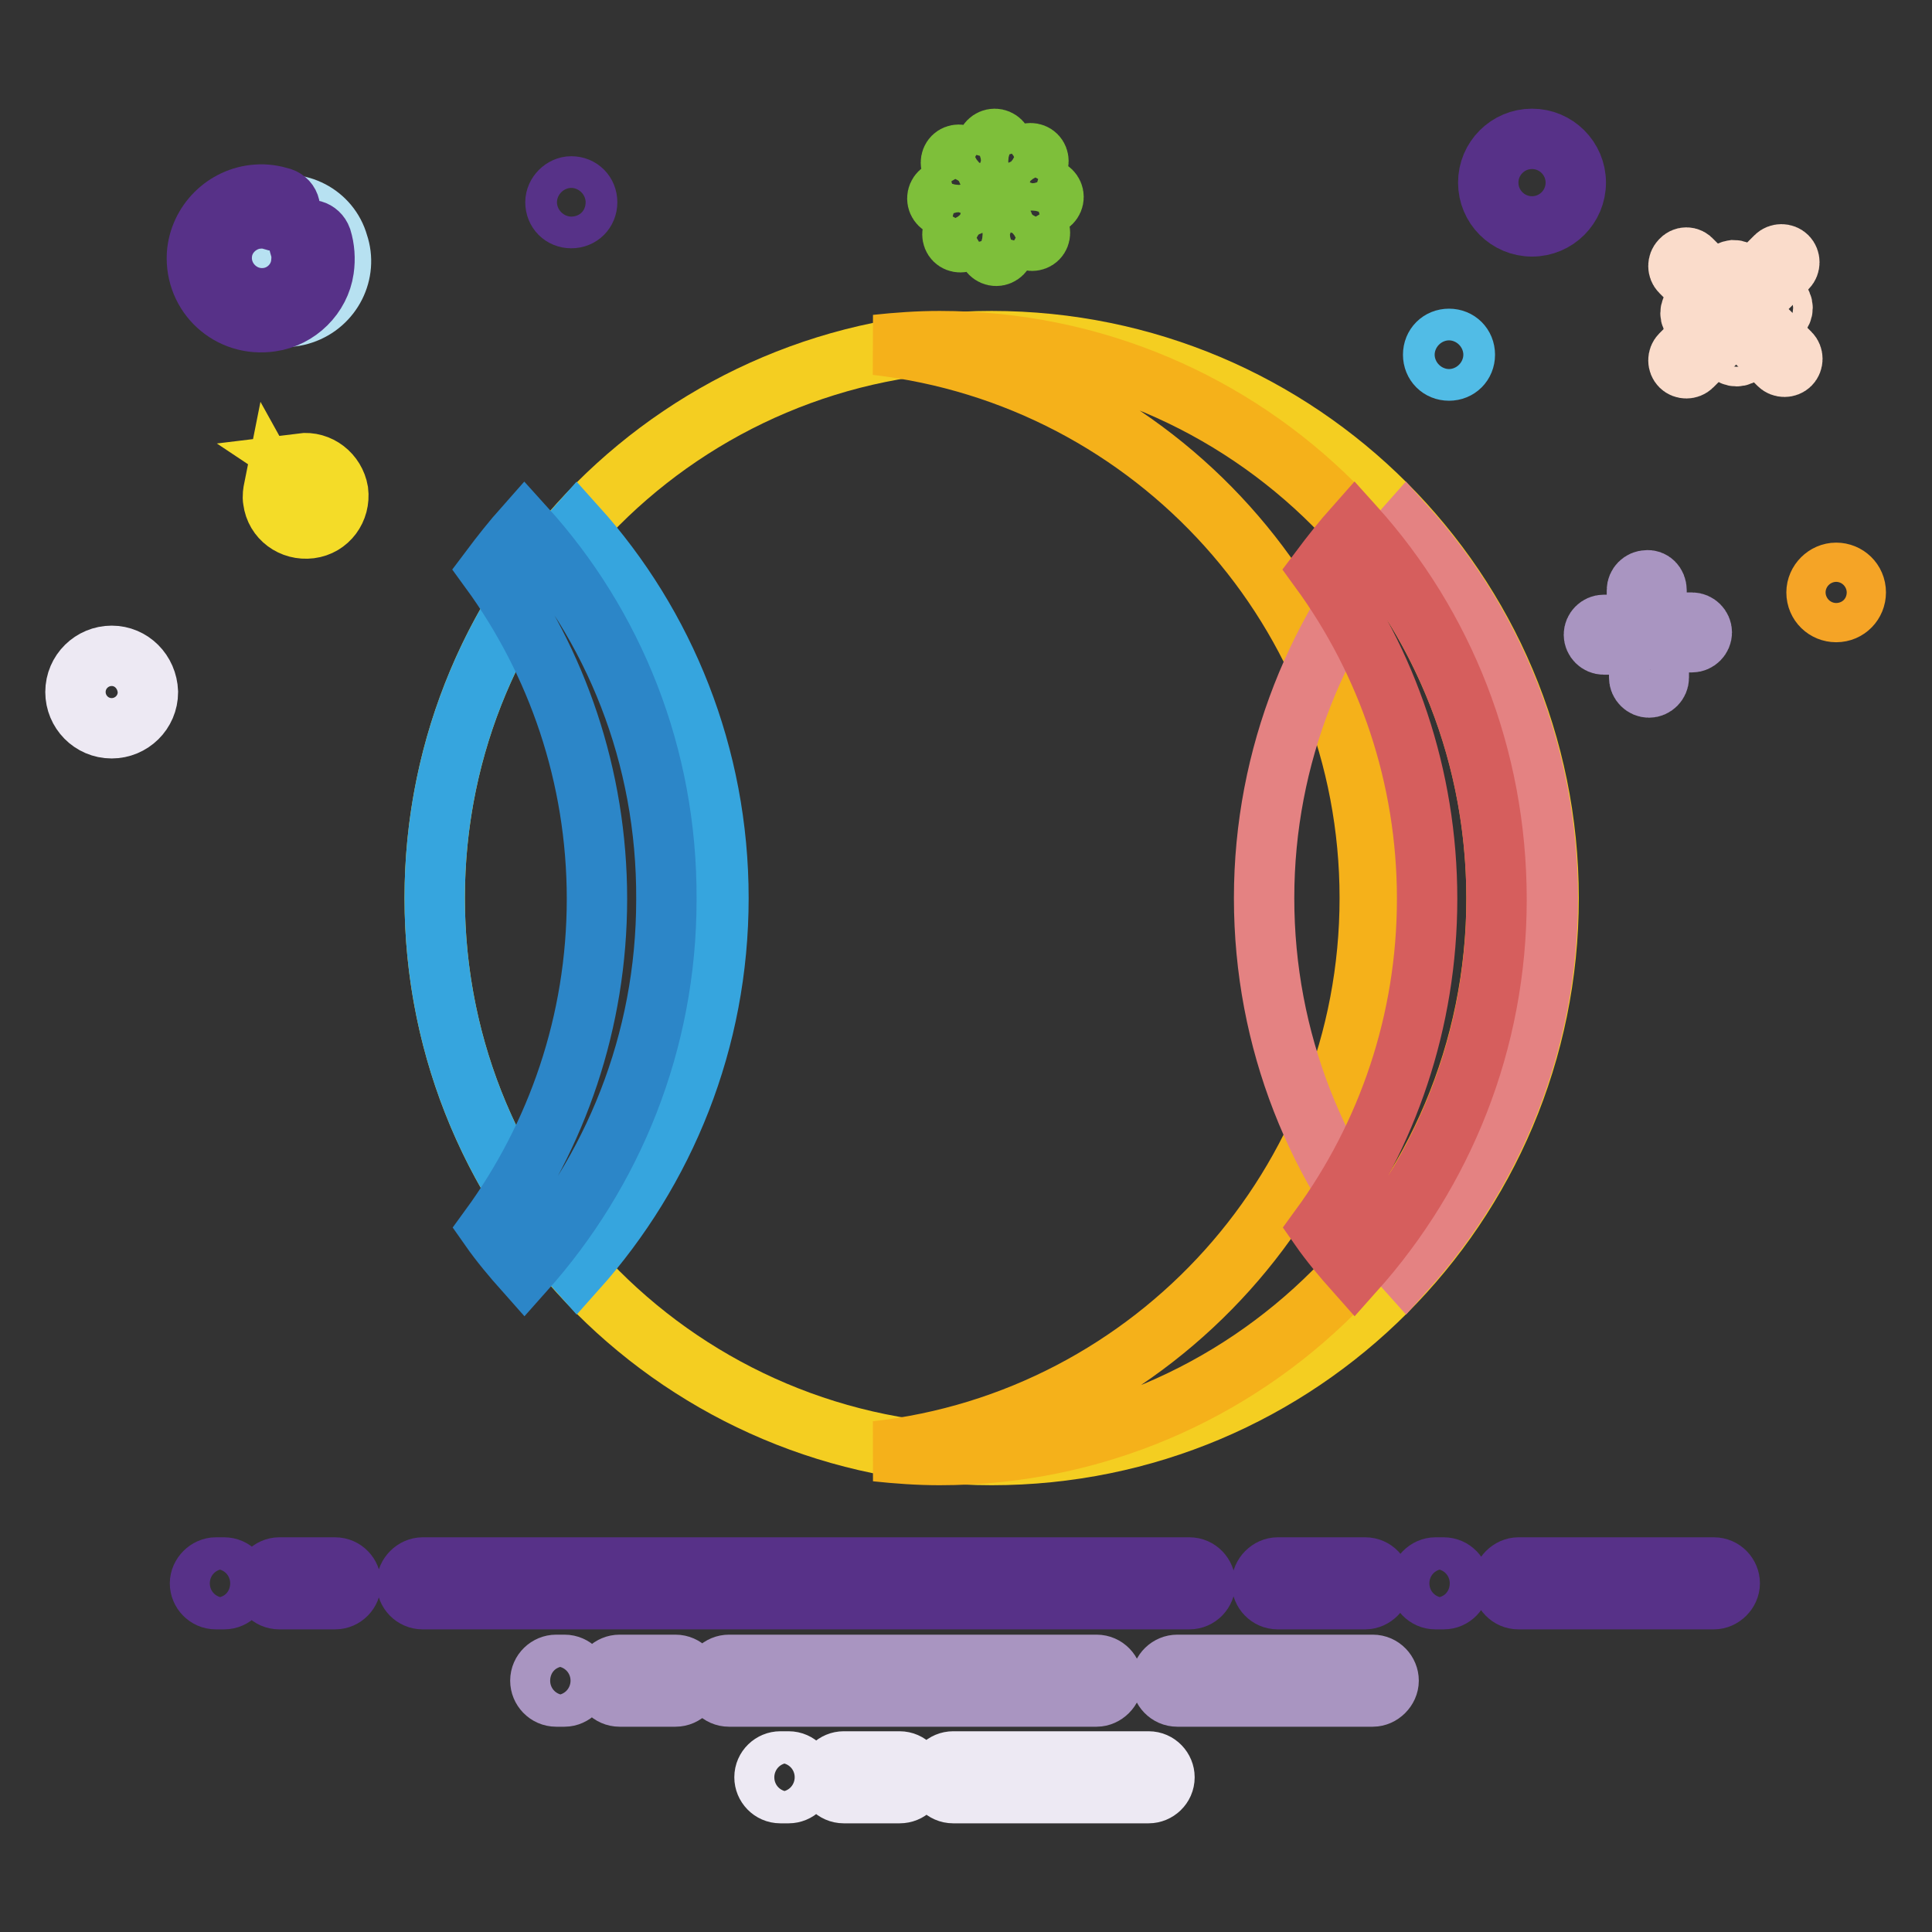
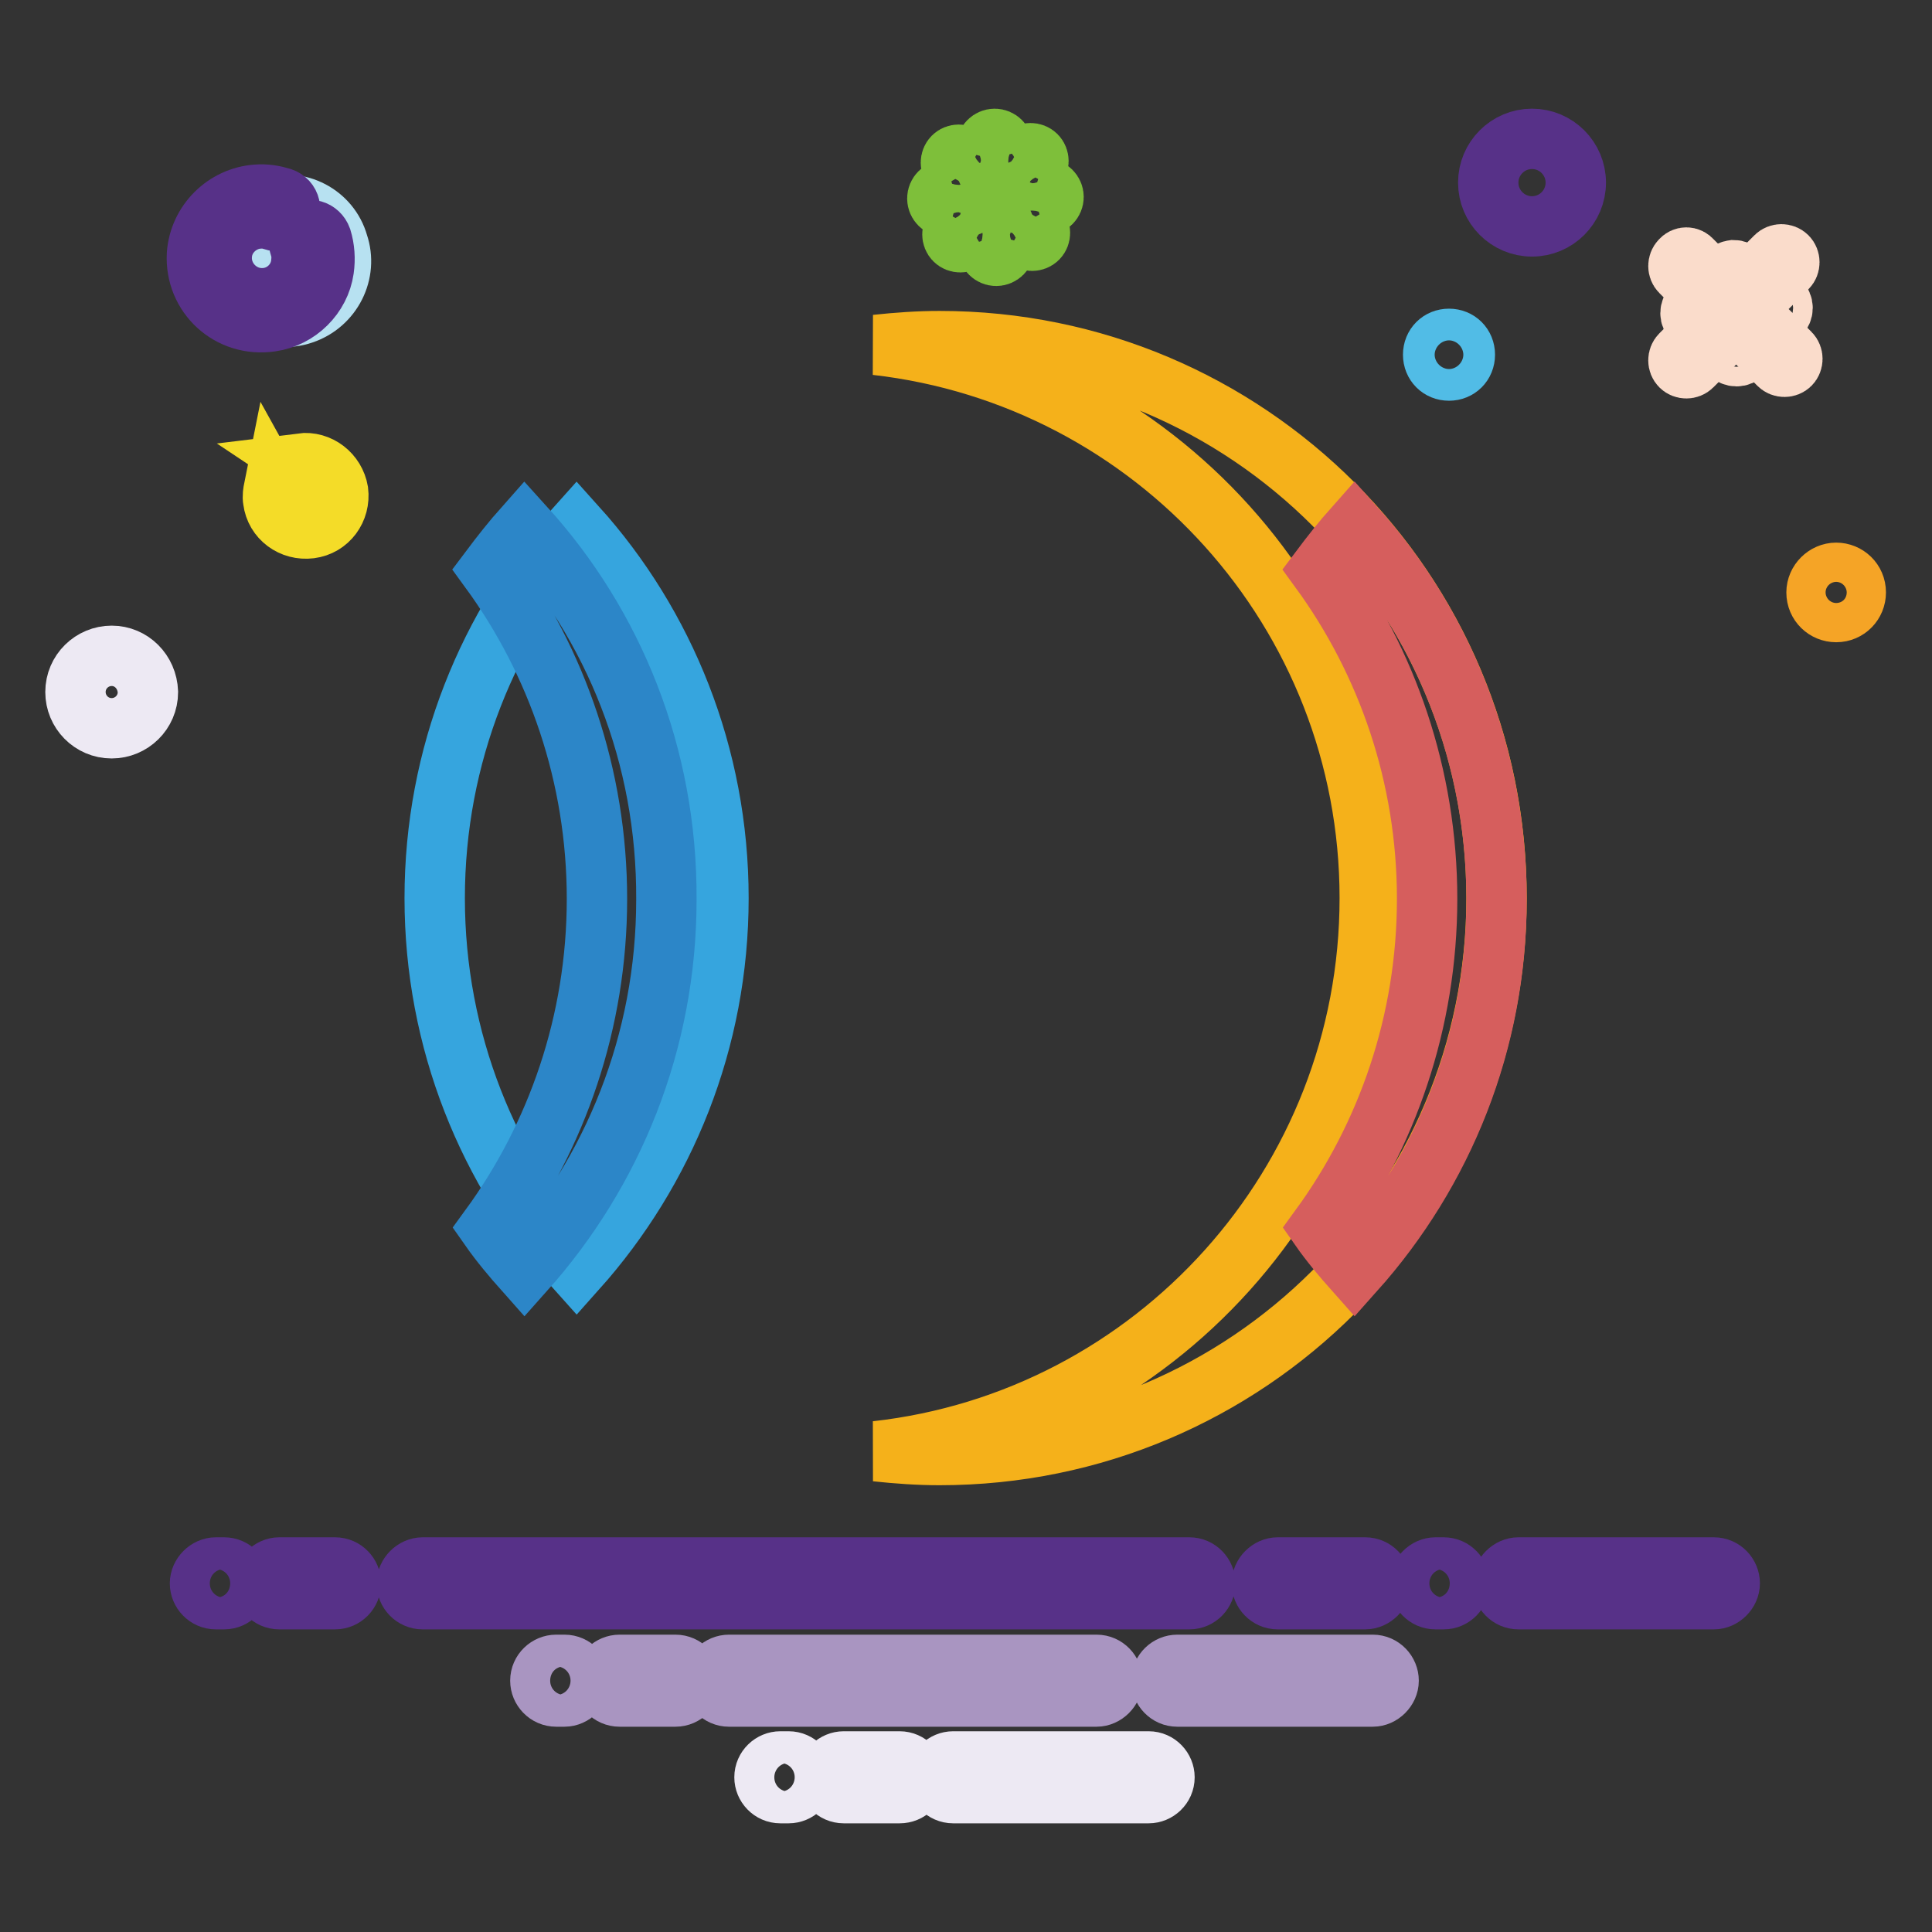
<svg xmlns="http://www.w3.org/2000/svg" version="1.1" x="0px" y="0px" viewBox="0 0 256 256" enable-background="new 0 0 256 256" xml:space="preserve">
  <rect x="0" y="0" width="256" height="256" fill="#333333" stroke="none" />
  <g>
-     <path stroke-width="8" fill-opacity="0" stroke="#f4ce21" d="M57.6,119c0,40.8,33,73.8,73.8,73.8c40.8,0,73.8-33,73.8-73.8l0,0c0-40.8-33-73.8-73.8-73.8 C90.6,45.2,57.6,78.2,57.6,119L57.6,119z" />
    <path stroke-width="8" fill-opacity="0" stroke="#f5b11a" d="M124.5,45.2c-2.8,0-5.6,0.2-8.4,0.5c36.8,4.2,65.4,35.4,65.4,73.3s-28.6,69.2-65.4,73.3 c2.8,0.3,5.6,0.5,8.4,0.5c40.8,0,73.8-33,73.8-73.8C198.3,78.2,165.3,45.2,124.5,45.2z" />
    <path stroke-width="8" fill-opacity="0" stroke="#36a5de" d="M57.6,119c0,18.9,7.1,36.2,18.8,49.2c11.7-13.1,18.8-30.3,18.8-49.2c0-18.9-7.1-36.2-18.8-49.2 C64.7,82.8,57.6,100.1,57.6,119z" />
    <path stroke-width="8" fill-opacity="0" stroke="#2c86c8" d="M69.5,69.8c-1.6,1.8-3.1,3.7-4.6,5.7c8.9,12.2,14.2,27.3,14.2,43.6c0,16.3-5.3,31.4-14.2,43.6 c1.4,2,3,3.9,4.6,5.7c11.7-13.1,18.8-30.3,18.8-49.2C88.4,100.1,81.3,82.8,69.5,69.8z" />
-     <path stroke-width="8" fill-opacity="0" stroke="#e48282" d="M167.5,119c0,18.9,7.1,36.2,18.8,49.2c11.7-13.1,18.8-30.3,18.8-49.2c0-18.9-7.1-36.2-18.8-49.2 C174.7,82.8,167.5,100.1,167.5,119z" />
    <path stroke-width="8" fill-opacity="0" stroke="#d65e5d" d="M179.5,69.8c-1.6,1.8-3.1,3.7-4.6,5.7c8.9,12.2,14.2,27.3,14.2,43.6c0,16.3-5.3,31.4-14.2,43.6 c1.4,2,3,3.9,4.6,5.7c11.7-13.1,18.8-30.3,18.8-49.2C198.3,100.1,191.2,82.8,179.5,69.8z" />
    <path stroke-width="8" fill-opacity="0" stroke="#a995c1" d="M145.3,224.8H96.6c-1.2,0-2.1-1-2.1-2.1c0-1.2,1-2.1,2.1-2.1h48.7c1.2,0,2.1,1,2.1,2.1 C147.4,223.8,146.4,224.8,145.3,224.8z M89.5,224.8h-7.4c-1.2,0-2.1-1-2.1-2.1c0-1.2,1-2.1,2.1-2.1h7.4c1.2,0,2.1,1,2.1,2.1 C91.6,223.8,90.7,224.8,89.5,224.8z M181.9,224.8h-25.9c-1.2,0-2.1-1-2.1-2.1c0-1.2,1-2.1,2.1-2.1h25.9c1.2,0,2.1,1,2.1,2.1 C184,223.8,183,224.8,181.9,224.8z M74.8,224.8h-1.1c-1.2,0-2.1-1-2.1-2.1c0-1.2,1-2.1,2.1-2.1h1.1c1.2,0,2.1,1,2.1,2.1 C76.9,223.8,75.9,224.8,74.8,224.8z" />
    <path stroke-width="8" fill-opacity="0" stroke="#ede9f3" d="M119.2,237.6h-7.4c-1.2,0-2.1-1-2.1-2.1c0-1.2,1-2.1,2.1-2.1h7.4c1.2,0,2.1,1,2.1,2.1 C121.3,236.7,120.4,237.6,119.2,237.6z M152.2,237.6h-25.9c-1.2,0-2.1-1-2.1-2.1c0-1.2,1-2.1,2.1-2.1h25.9c1.2,0,2.1,1,2.1,2.1 C154.3,236.7,153.3,237.6,152.2,237.6z M104.5,237.6h-1.1c-1.2,0-2.1-1-2.1-2.1c0-1.2,1-2.1,2.1-2.1h1.1c1.2,0,2.1,1,2.1,2.1 C106.6,236.7,105.6,237.6,104.5,237.6z" />
    <path stroke-width="8" fill-opacity="0" stroke="#b7e1f1" d="M35.6,27.5c-1,0.3-1.9,0.8-2.6,1.5c1,0.3,1.8,1.1,2.1,2.1c0.6,1.7-0.4,3.5-2.1,4.1 c-0.9,0.3-1.8,0.2-2.5-0.2c0,0.6,0.2,1.2,0.3,1.9c1.3,3.9,5.5,6,9.3,4.7c3.9-1.3,6-5.5,4.7-9.3C43.7,28.4,39.5,26.2,35.6,27.5z" />
    <path stroke-width="8" fill-opacity="0" stroke="#573188" d="M39.7,32.6c0.3,0.7,0.3,1.6,0.2,2.4c-0.3,2.4-2.3,4.3-4.7,4.5c-3.3,0.3-6.1-2.5-5.8-5.8 c0.2-2.4,2.1-4.3,4.4-4.7c0.8-0.1,1.7-0.1,2.4,0.2c0.6,0.2,1.1,0.1,1.6-0.3l0.1-0.1c0.9-0.8,0.6-2.2-0.6-2.6 c-1-0.3-2.1-0.5-3.3-0.4c-4.2,0.3-7.6,3.7-7.9,7.9c-0.3,5.4,4.3,9.7,9.8,8.9c3.6-0.5,6.5-3.4,7-6.9c0.2-1.4,0.1-2.8-0.3-4.1 c-0.4-1.1-1.7-1.5-2.6-0.7C39.7,31.3,39.5,32,39.7,32.6z" />
    <path stroke-width="8" fill-opacity="0" stroke="#51bce6" d="M189.9,47c0,1.2,0.9,2.1,2.1,2.1c1.2,0,2.1-0.9,2.1-2.1c0-1.2-0.9-2.1-2.1-2.1 C190.8,44.9,189.9,45.8,189.9,47z" />
-     <path stroke-width="8" fill-opacity="0" stroke="#573288" d="M73.6,26.8c0,1.2,0.9,2.1,2.1,2.1c1.2,0,2.1-0.9,2.1-2.1s-0.9-2.1-2.1-2.1C74.6,24.7,73.6,25.7,73.6,26.8z" />
    <path stroke-width="8" fill-opacity="0" stroke="#f5a426" d="M240.7,78.5c0,1.5,1.2,2.6,2.6,2.6c1.5,0,2.6-1.2,2.6-2.6c0-1.5-1.2-2.6-2.6-2.6 C241.9,75.9,240.7,77.1,240.7,78.5z" />
    <path stroke-width="8" fill-opacity="0" stroke="#f4dc28" d="M39.9,61.4L39.9,61.4c0.6,0.4,1.1,1,1.2,1.8c0.2,1.4-0.8,2.7-2.2,2.9c-1.1,0.2-2.1-0.5-2.6-1.4 c-0.1,0.5-0.2,1.1-0.1,1.6c0.3,2.4,2.5,4,4.9,3.7c2.4-0.3,4-2.5,3.7-4.9C44.4,62.8,42.3,61.1,39.9,61.4z" />
    <path stroke-width="8" fill-opacity="0" stroke="#573188" d="M203,18.4c-3.2,0-5.8,2.6-5.8,5.8s2.6,5.8,5.8,5.8c3.2,0,5.8-2.6,5.8-5.8S206.2,18.4,203,18.4z M203,26.3 c-1.2,0-2.1-1-2.1-2.1c0-1.2,1-2.1,2.1-2.1c1.2,0,2.1,1,2.1,2.1C205.1,25.4,204.1,26.3,203,26.3z" />
    <path stroke-width="8" fill-opacity="0" stroke="#ede9f3" d="M14.8,86.9c-2.6,0-4.8,2.1-4.8,4.8c0,2.6,2.1,4.8,4.8,4.8c2.6,0,4.8-2.1,4.8-4.8 C19.5,89,17.4,86.9,14.8,86.9z M14.8,93.4c-1,0-1.7-0.8-1.7-1.7s0.8-1.7,1.7-1.7c1,0,1.7,0.8,1.7,1.7S15.7,93.4,14.8,93.4z" />
-     <path stroke-width="8" fill-opacity="0" stroke="#a995c1" d="M212.5,82.8h3.7c0.7,0,1.3,0.6,1.3,1.3c0,0.7-0.6,1.3-1.3,1.3h-3.7c-0.7,0-1.3-0.6-1.3-1.3 C211.2,83.4,211.8,82.8,212.5,82.8z M217.2,89.8v-3.7c0-0.7,0.6-1.3,1.3-1.3s1.3,0.6,1.3,1.3v3.7c0,0.7-0.6,1.3-1.3,1.3 C217.8,91.1,217.2,90.5,217.2,89.8z M224.2,85.1h-3.7c-0.7,0-1.3-0.6-1.3-1.3s0.6-1.3,1.3-1.3h3.7c0.7,0,1.3,0.6,1.3,1.3 S224.9,85.1,224.2,85.1z M219.5,78.2v3.7c0,0.7-0.6,1.3-1.3,1.3c-0.7,0-1.3-0.6-1.3-1.3v-3.7c0-0.7,0.6-1.3,1.3-1.3 C218.9,76.8,219.5,77.4,219.5,78.2z" />
    <path stroke-width="8" fill-opacity="0" stroke="#fadccb" d="M224,41.5c0,0.7,0.6,1.3,1.3,1.3c0.7,0,1.3-0.6,1.3-1.3c0,0,0,0,0,0c0-0.7-0.6-1.3-1.3-1.3 C224.6,40.2,224,40.8,224,41.5C224,41.5,224,41.5,224,41.5z" />
    <path stroke-width="8" fill-opacity="0" stroke="#fadccb" d="M233.6,40.8c0,0.7,0.6,1.3,1.3,1.3c0.7,0,1.3-0.6,1.3-1.3c0,0,0,0,0,0c0-0.7-0.6-1.3-1.3-1.3 C234.2,39.5,233.6,40.1,233.6,40.8C233.6,40.8,233.6,40.8,233.6,40.8z" />
    <path stroke-width="8" fill-opacity="0" stroke="#fadccb" d="M228.4,37.1c0,0.7,0.6,1.3,1.3,1.3c0.7,0,1.3-0.6,1.3-1.3c0,0,0,0,0,0c0-0.7-0.6-1.3-1.3-1.3 C229,35.9,228.4,36.4,228.4,37.1C228.4,37.1,228.4,37.1,228.4,37.1z" />
    <path stroke-width="8" fill-opacity="0" stroke="#fadccb" d="M228.8,45.9c0,0.7,0.6,1.3,1.3,1.3c0.7,0,1.3-0.6,1.3-1.3c0,0,0,0,0,0c0-0.7-0.6-1.3-1.3-1.3 C229.4,44.6,228.8,45.2,228.8,45.9C228.8,45.9,228.8,45.9,228.8,45.9z" />
    <path stroke-width="8" fill-opacity="0" stroke="#fadccb" d="M224.2,34.5l3.9,3.9c0.4,0.4,0.4,1.1,0,1.5c-0.4,0.4-1.1,0.4-1.5,0l-3.9-3.9c-0.4-0.4-0.4-1.1,0-1.5 C223.1,34,223.8,34,224.2,34.5z M222.7,47l3.9-3.9c0.4-0.4,1.1-0.4,1.5,0s0.4,1.1,0,1.5l-3.9,3.9c-0.4,0.4-1.1,0.4-1.5,0 S222.3,47.4,222.7,47z M235.7,48.3l-3.9-3.9c-0.4-0.4-0.4-1.1,0-1.5c0.4-0.4,1.1-0.4,1.5,0l3.9,3.9c0.4,0.4,0.4,1.1,0,1.5 C236.8,48.7,236.1,48.7,235.7,48.3z M236.8,35.5l-3.9,3.9c-0.4,0.4-1.1,0.4-1.5,0c-0.4-0.4-0.4-1.1,0-1.5l3.9-3.9 c0.4-0.4,1.1-0.4,1.5,0C237.2,34.4,237.2,35.1,236.8,35.5L236.8,35.5z" />
    <path stroke-width="8" fill-opacity="0" stroke="#7ebf3a" d="M128.2,24.2l-1.9-1.9c-0.4-0.4-0.4-1.1,0-1.5c0.4-0.4,1.1-0.4,1.5,0l1.9,1.9c0.4,0.4,0.4,1.1,0,1.5 C129.3,24.6,128.6,24.6,128.2,24.2z M127.9,27.4h-2.6c-0.6,0-1.1-0.5-1.1-1.1c0-0.6,0.5-1.1,1.1-1.1h2.6c0.6,0,1.1,0.5,1.1,1.1 C128.9,26.9,128.5,27.4,127.9,27.4z M129.9,29.9l-1.9,1.9c-0.4,0.4-1.1,0.4-1.5,0c-0.4-0.4-0.4-1.1,0-1.5l1.9-1.9 c0.4-0.4,1.1-0.4,1.5,0C130.3,28.8,130.3,29.5,129.9,29.9z M133.1,30.2v2.6c0,0.6-0.5,1.1-1.1,1.1c-0.6,0-1.1-0.5-1.1-1.1v-2.6 c0-0.6,0.5-1.1,1.1-1.1C132.6,29.2,133.1,29.6,133.1,30.2z M135.6,28.2l1.9,1.9c0.4,0.4,0.4,1.1,0,1.5c-0.4,0.4-1.1,0.4-1.5,0 l-1.9-1.9c-0.4-0.4-0.4-1.1,0-1.5C134.5,27.8,135.2,27.8,135.6,28.2z M135.9,25h2.6c0.6,0,1.1,0.5,1.1,1.1c0,0.6-0.5,1.1-1.1,1.1 h-2.6c-0.6,0-1.1-0.5-1.1-1.1C134.9,25.5,135.4,25,135.9,25z M133.9,22.5l1.9-1.9c0.4-0.4,1.1-0.4,1.5,0c0.4,0.4,0.4,1.1,0,1.5 l-1.9,1.9c-0.4,0.4-1.1,0.4-1.5,0C133.5,23.5,133.5,22.9,133.9,22.5z M130.7,22.1v-2.6c0-0.6,0.5-1.1,1.1-1.1 c0.6,0,1.1,0.5,1.1,1.1v2.6c0,0.6-0.5,1.1-1.1,1.1C131.1,23.2,130.7,22.7,130.7,22.1z" />
    <path stroke-width="8" fill-opacity="0" stroke="#573188" d="M157.6,211.9H56c-1.2,0-2.1-1-2.1-2.1s1-2.1,2.1-2.1h101.6c1.2,0,2.1,1,2.1,2.1S158.8,211.9,157.6,211.9z  M44.4,211.9H37c-1.2,0-2.1-1-2.1-2.1s1-2.1,2.1-2.1h7.4c1.2,0,2.1,1,2.1,2.1S45.6,211.9,44.4,211.9z M227.1,211.9h-25.9 c-1.2,0-2.1-1-2.1-2.1s1-2.1,2.1-2.1h25.9c1.2,0,2.1,1,2.1,2.1S228.2,211.9,227.1,211.9z M180.9,211.9h-11.6c-1.2,0-2.1-1-2.1-2.1 s1-2.1,2.1-2.1h11.6c1.2,0,2.1,1,2.1,2.1S182,211.9,180.9,211.9z M29.7,211.9h-1.1c-1.2,0-2.1-1-2.1-2.1s1-2.1,2.1-2.1h1.1 c1.2,0,2.1,1,2.1,2.1S30.9,211.9,29.7,211.9z M191.3,211.9h-1.1c-1.2,0-2.1-1-2.1-2.1s1-2.1,2.1-2.1h1.1c1.2,0,2.1,1,2.1,2.1 S192.5,211.9,191.3,211.9z" />
  </g>
</svg>